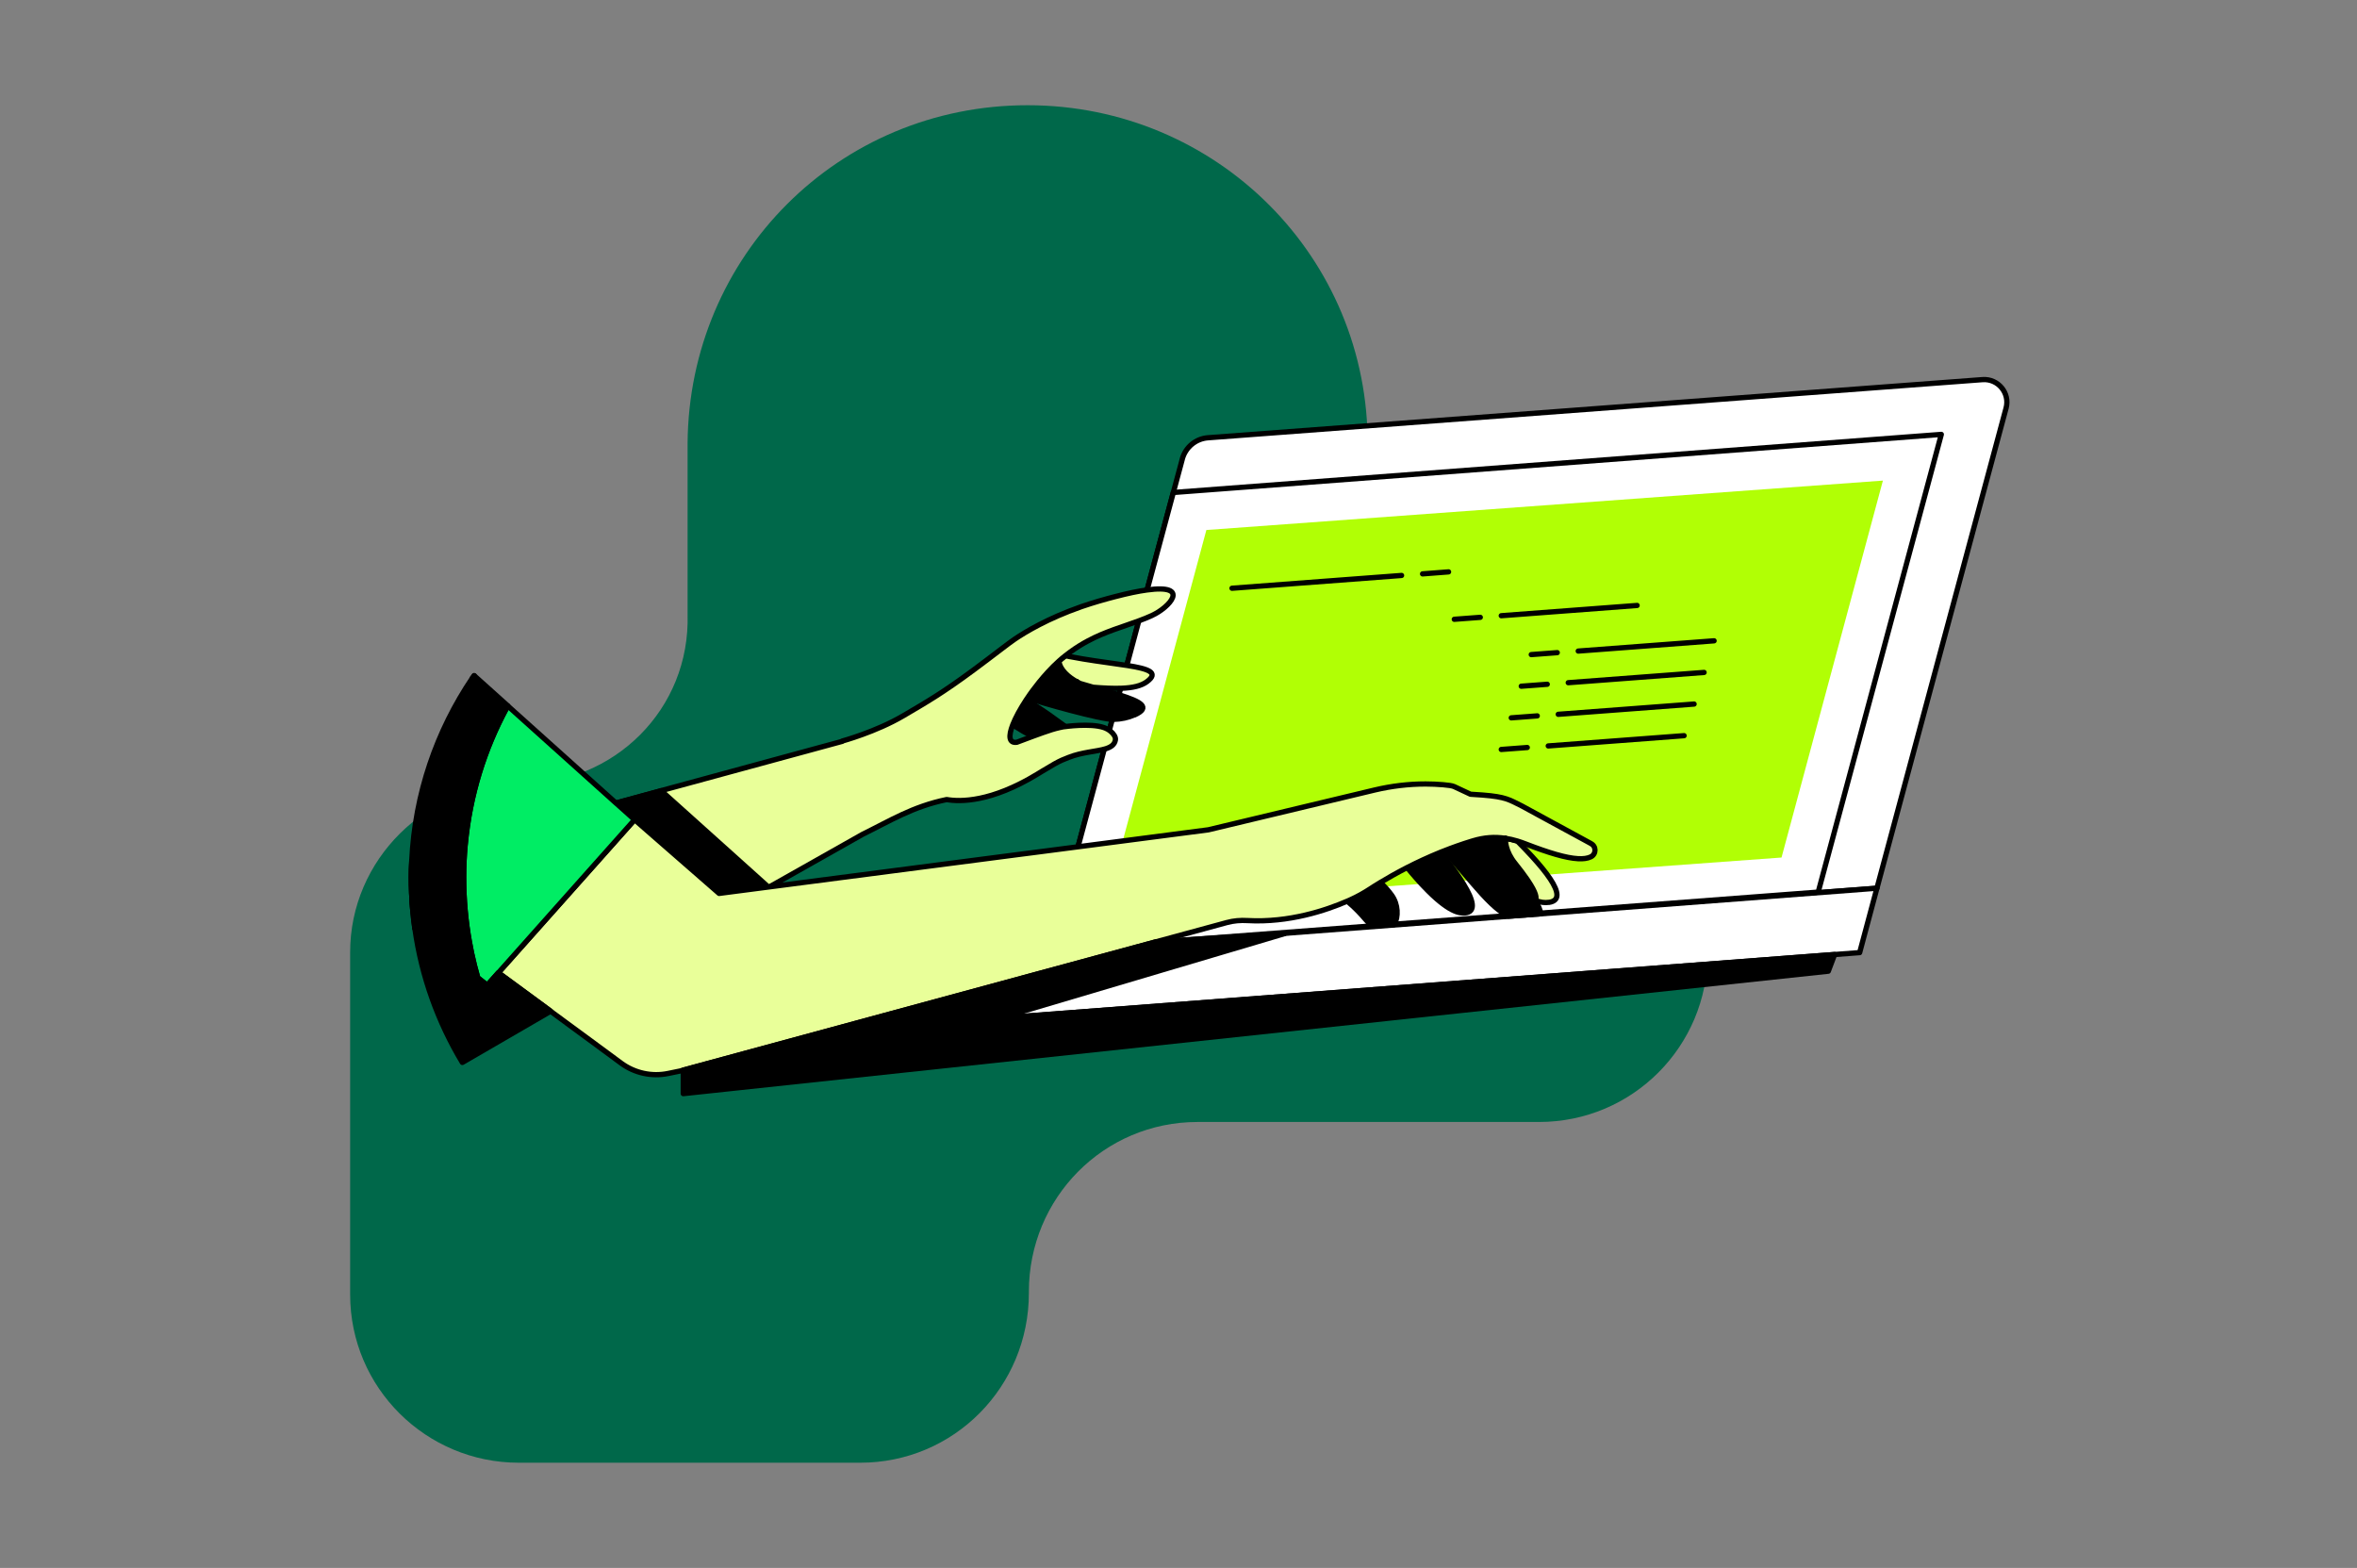
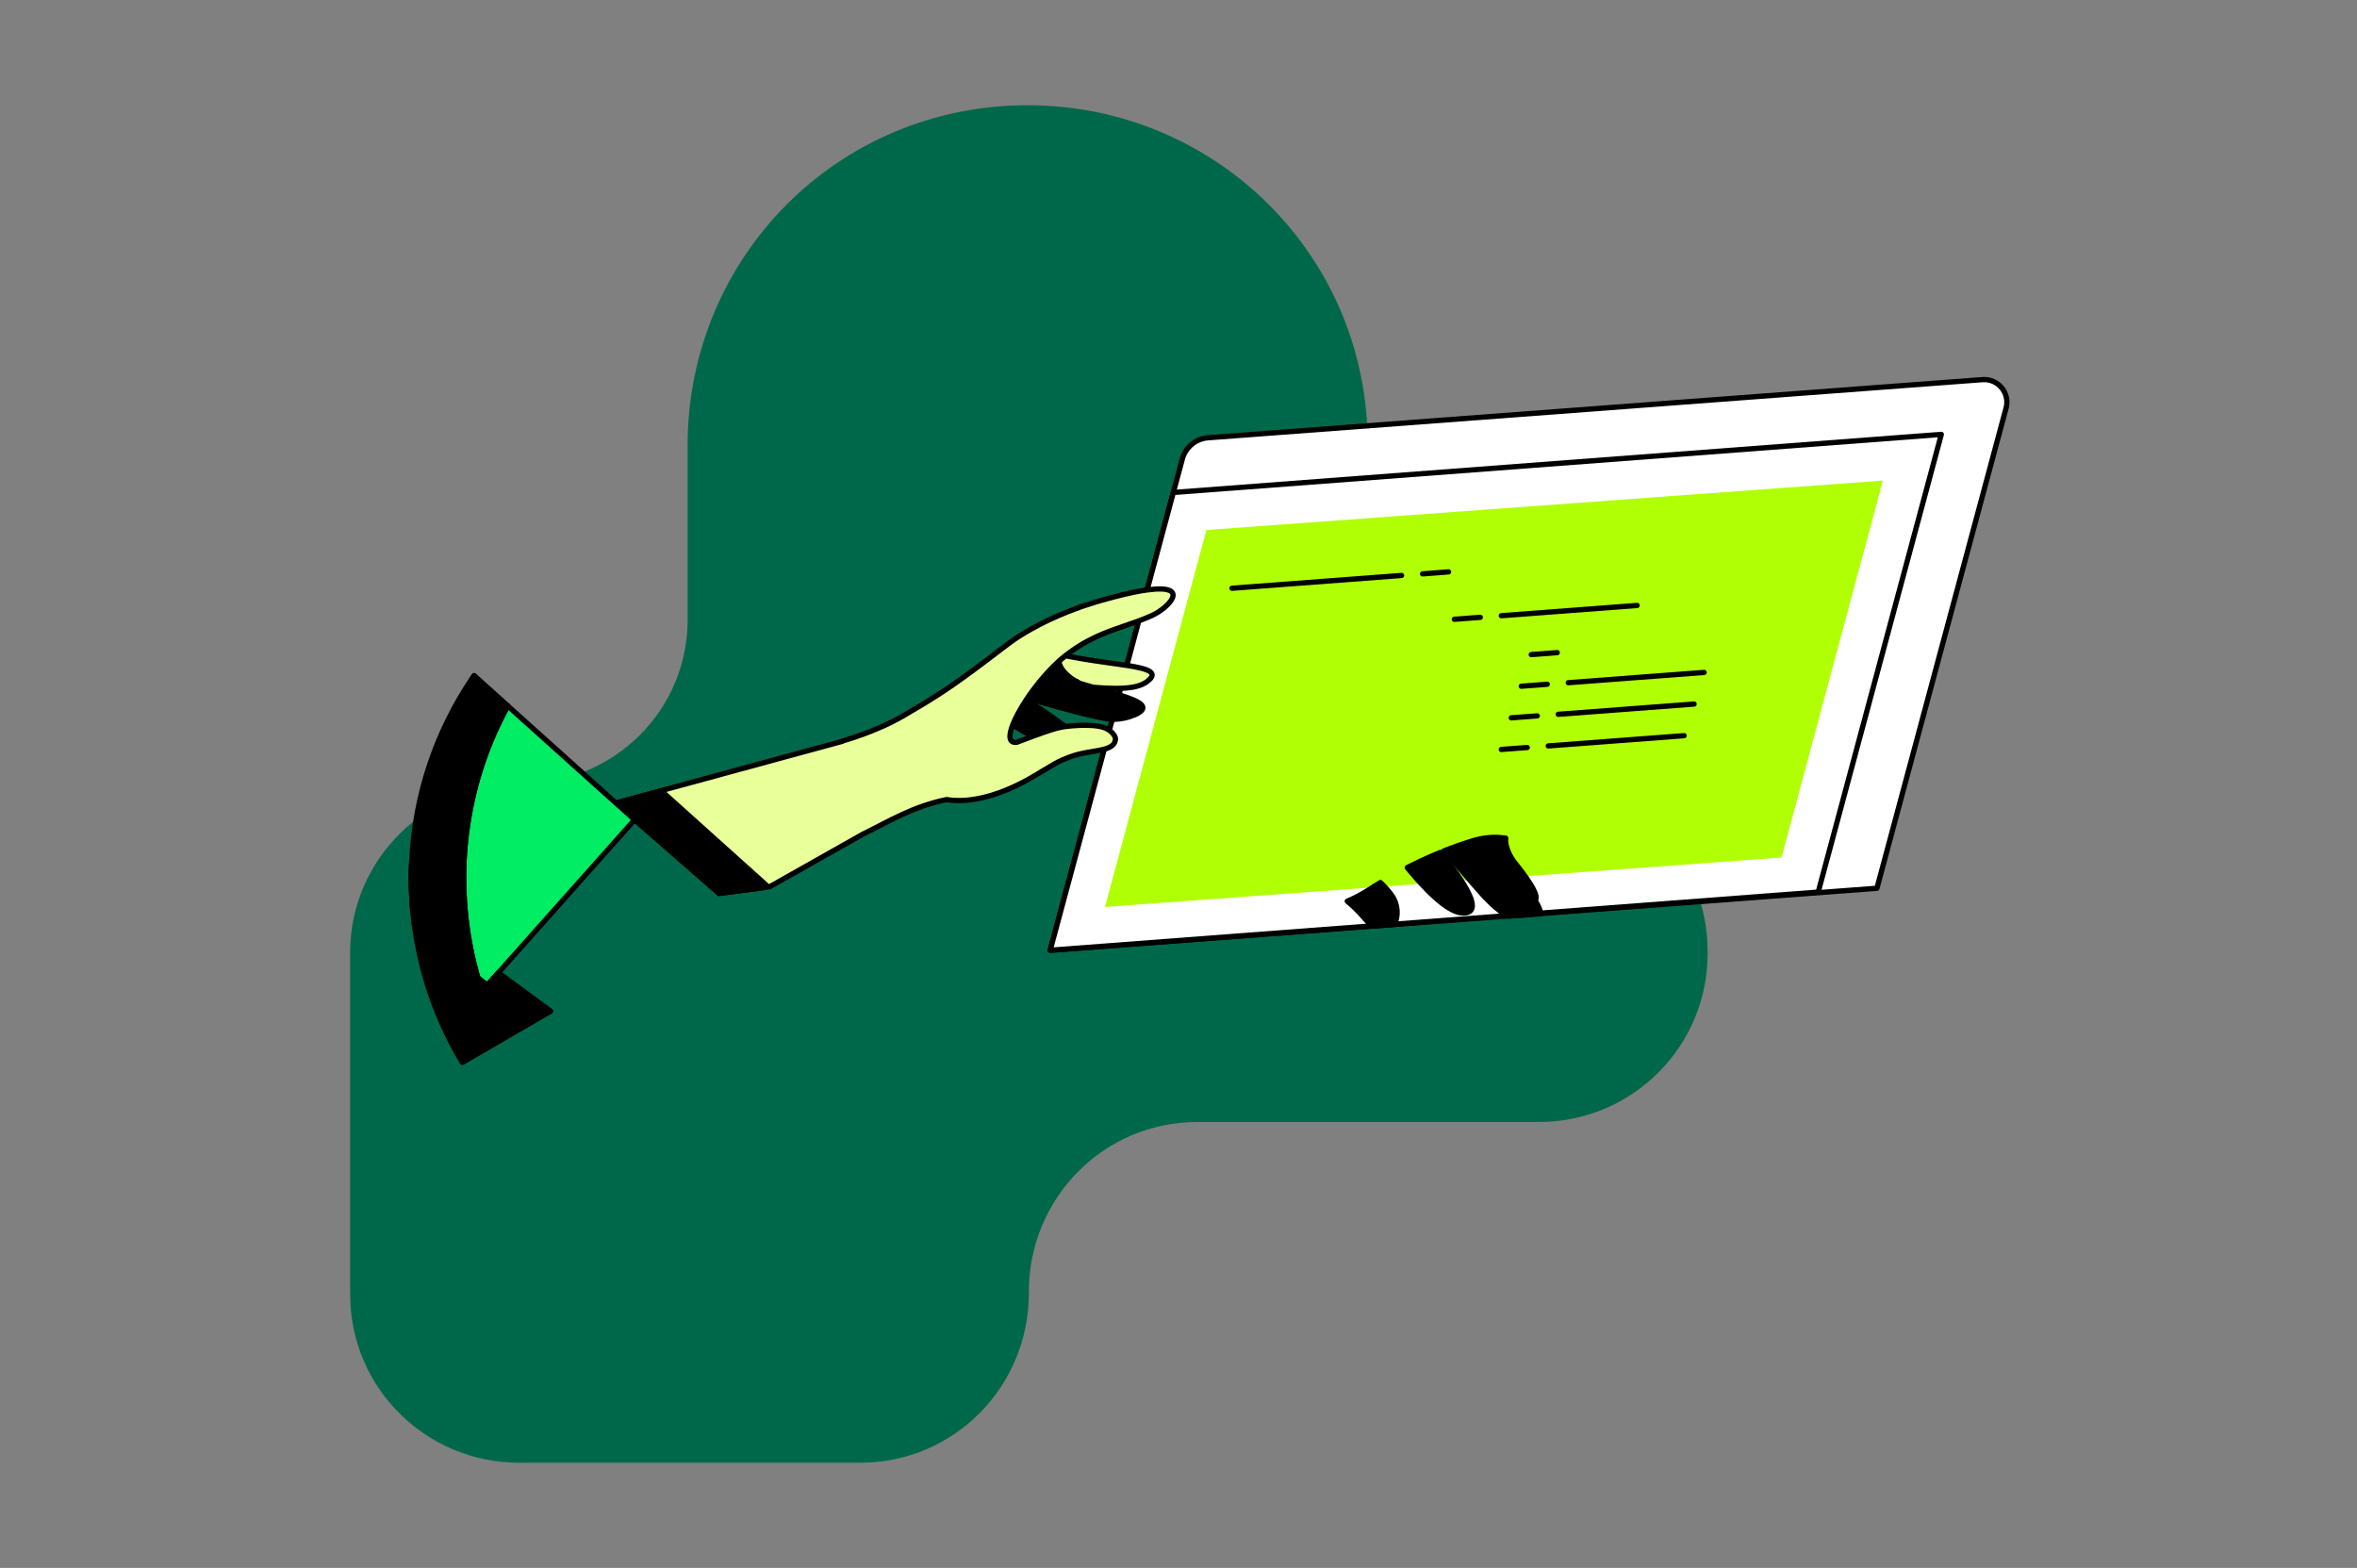
<svg xmlns="http://www.w3.org/2000/svg" width="448" height="298" viewBox="0 0 448 298" fill="none">
  <rect x="0" y="0" width="448" height="298" fill="#808080" stroke="none" />
  <path d="M98.861 149C81.021 149 66.551 163.45 66.551 180.99V246.01C66.551 263.81 81.031 278 98.611 278H163.501C181.341 278 195.561 263.55 195.561 245.75V245.49C195.561 227.69 209.781 213.24 227.621 213.24H292.511C310.351 213.24 324.571 198.79 324.571 181.25V180.73C324.571 162.93 310.091 148.74 292.261 148.74H292.001C274.161 148.74 259.691 134.29 259.691 116.49L259.951 84.76C260.211 48.9 231.251 20 195.321 20C159.391 20 130.951 48.64 130.691 84.24V116.75C131.211 134.81 116.731 149 98.891 149H98.861Z" fill="#00684A" />
  <path d="M224.729 87.24L199.609 180.61L356.749 168.82L381.299 77.56C382.069 74.7 379.779 71.93 376.819 72.15L229.609 83.2C227.289 83.37 225.329 85 224.719 87.25L224.729 87.24Z" fill="white" stroke="black" stroke-linecap="round" stroke-linejoin="round" />
-   <path d="M356.749 168.81L150.399 184.53L147.109 196.77L353.469 181.05L356.749 168.81Z" fill="white" stroke="black" stroke-linecap="round" stroke-linejoin="round" />
  <path d="M223.019 93.6L199.609 180.6L345.589 169.55L368.989 82.56L223.019 93.6Z" fill="white" stroke="black" stroke-linecap="round" stroke-linejoin="round" />
  <path d="M229.299 100.73L210.029 172.37L338.619 162.98L357.889 91.34L229.299 100.73Z" fill="#B1FF05" />
  <path d="M266.4 109.37L234.17 111.8" stroke="black" stroke-linecap="round" stroke-linejoin="round" />
  <path d="M275.331 108.69L270.391 109.07" stroke="black" stroke-linecap="round" stroke-linejoin="round" />
  <path d="M285.35 117.02L311.17 115.07" stroke="black" stroke-linecap="round" stroke-linejoin="round" />
  <path d="M276.42 117.7L281.36 117.33" stroke="black" stroke-linecap="round" stroke-linejoin="round" />
-   <path d="M299.98 123.74L325.8 121.79" stroke="black" stroke-linecap="round" stroke-linejoin="round" />
  <path d="M291.051 124.41L295.991 124.04" stroke="black" stroke-linecap="round" stroke-linejoin="round" />
  <path d="M298.08 129.75L323.9 127.8" stroke="black" stroke-linecap="round" stroke-linejoin="round" />
  <path d="M289.15 130.42L294.09 130.05" stroke="black" stroke-linecap="round" stroke-linejoin="round" />
  <path d="M296.18 135.76L322 133.81" stroke="black" stroke-linecap="round" stroke-linejoin="round" />
  <path d="M287.25 136.43L292.19 136.06" stroke="black" stroke-linecap="round" stroke-linejoin="round" />
  <path d="M294.279 141.77L320.099 139.82" stroke="black" stroke-linecap="round" stroke-linejoin="round" />
  <path d="M285.35 142.44L290.29 142.07" stroke="black" stroke-linecap="round" stroke-linejoin="round" />
  <path d="M202.39 137.99C202.39 137.99 202.29 138.01 202.24 138.03C201.55 138.2 200.8 138.43 199.95 138.7C198.88 139.05 197.66 139.48 196.26 139.99C195.18 139.41 193.94 138.69 192.51 137.78C193.04 136.41 193.94 134.75 195.08 133.03C196.89 134.14 198.82 135.39 200.45 136.6L202.39 138V137.99Z" fill="black" stroke="black" stroke-linecap="round" stroke-linejoin="round" />
  <path d="M278.42 173.51C277.45 173.59 275.32 173.43 270.61 168.46C270.49 168.33 270.36 168.2 270.23 168.06C270.1 167.92 269.97 167.78 269.84 167.64C269.6 167.39 269.37 167.12 269.13 166.84C268.88 166.55 268.61 166.25 268.34 165.93C268.19 165.77 268.05 165.59 267.91 165.41C267.77 165.24 267.63 165.07 267.48 164.89C269.35 163.94 271.48 162.94 273.81 161.99C274.15 162.42 274.49 162.85 274.83 163.28C275.46 164.09 276.07 164.9 276.63 165.69C277.2 166.5 277.73 167.28 278.18 168.02C280.02 171.03 280.66 173.33 278.42 173.51Z" fill="black" stroke="black" stroke-linecap="round" stroke-linejoin="round" />
  <path d="M292.829 173.68H292.679L286.679 174.13C284.459 172.99 282.429 170.81 279.929 167.92C279.539 167.47 279.139 167.01 278.729 166.52C278.449 166.2 278.169 165.87 277.879 165.53C277.009 164.51 276.059 163.43 275.039 162.3C274.999 162.26 274.959 162.22 274.919 162.17C274.789 162.03 274.619 161.88 274.439 161.72C276.119 161.05 277.909 160.42 279.759 159.85C279.839 159.83 279.919 159.8 279.999 159.78C282.119 159.14 284.109 158.99 286.169 159.31C286.169 159.31 286.169 159.32 286.169 159.33C286.169 159.33 286.169 159.35 286.169 159.36C286.149 159.66 286.169 159.99 286.229 160.35C286.259 160.53 286.299 160.71 286.349 160.9C286.599 161.87 287.119 162.97 287.969 164.02C288.939 165.23 289.689 166.23 290.259 167.06C290.279 167.14 290.309 167.21 290.329 167.29H290.409C292.059 169.73 292.129 170.65 291.849 171.08C291.799 171.06 291.759 171.04 291.709 171.02C291.739 171.06 291.769 171.11 291.799 171.16C292.419 172.15 292.809 173.01 292.839 173.66L292.829 173.68Z" fill="black" stroke="black" stroke-linecap="round" stroke-linejoin="round" />
  <path d="M265.01 175.71L260.82 176.01C260.44 175.7 260.05 175.31 259.64 174.84C258.64 173.67 257.73 172.73 256.87 171.97C256.6 171.72 256.33 171.49 256.08 171.28C256.31 171.18 256.53 171.08 256.74 170.99C258.02 170.41 259.26 169.72 260.45 168.94C260.94 168.62 261.59 168.2 262.38 167.73C262.76 168.08 263.13 168.46 263.5 168.88C263.84 169.26 264.18 169.67 264.51 170.13C265.79 171.9 265.83 174.28 265.01 175.72V175.71Z" fill="black" stroke="black" stroke-linecap="round" stroke-linejoin="round" />
-   <path d="M294.43 171.49C293.57 171.62 292.72 171.49 291.83 171.11C292.1 170.68 292.04 169.76 290.39 167.31C290.34 167.24 290.3 167.16 290.24 167.09C289.67 166.26 288.92 165.26 287.95 164.05C287.1 163 286.58 161.9 286.33 160.93C286.28 160.74 286.24 160.56 286.21 160.38C286.15 160.02 286.13 159.68 286.15 159.39V159.38C286.15 159.38 286.15 159.35 286.15 159.34C286.89 159.45 287.63 159.62 288.4 159.85C289.37 160.82 290.33 161.83 291.23 162.81C292.6 164.31 293.82 165.78 294.67 167.07C296.22 169.42 296.57 171.18 294.43 171.5V171.49Z" fill="#E9FF99" stroke="black" stroke-linecap="round" stroke-linejoin="round" />
  <path d="M145.76 168.35L145.16 168.7L136.69 169.8L120.41 155.59L117.3 152.8L117.09 152.62L125.65 150.29L145.76 168.35Z" fill="#E9FF99" stroke="black" stroke-linecap="round" stroke-linejoin="round" />
  <path d="M78.93 176.5L78.85 176.43C78.69 175.27 78.55 174.09 78.45 172.91C78.27 170.85 78.18 168.75 78.19 166.64C78.19 165.63 78.22 164.64 78.27 163.64L78.34 163.62C78.29 164.62 78.26 165.61 78.26 166.62V166.81C78.26 168.88 78.35 170.94 78.53 172.97C78.64 174.16 78.77 175.33 78.94 176.49L78.93 176.5Z" fill="black" stroke="black" stroke-linecap="round" stroke-linejoin="round" />
  <path d="M145.76 168.35L145.16 168.7L136.69 169.8L120.41 155.59L117.3 152.8L117.09 152.62L125.65 150.29L145.76 168.35Z" fill="black" stroke="black" stroke-linecap="round" stroke-linejoin="round" />
  <path d="M215.65 135.85C214.43 136.4 213.12 136.68 211.64 136.72C209.31 136.79 197.62 133.45 195.74 132.79C195.62 132.75 195.48 132.71 195.32 132.67C195.64 132.19 195.98 131.71 196.34 131.22C196.72 130.7 197.12 130.19 197.53 129.68C198.06 129.03 198.6 128.39 199.17 127.78C199.86 127.02 200.58 126.31 201.29 125.67C201.39 126.54 201.87 127.29 202.5 127.94C203.14 128.61 203.96 129.16 204.7 129.58L204.67 129.71C204.88 129.78 205.09 129.84 205.3 129.9C206.1 130.3 207.39 130.61 207.8 130.63C209.64 131.16 211.38 131.64 212.86 132.1C216.82 133.35 218.83 134.44 215.67 135.87L215.65 135.85Z" fill="black" stroke="black" stroke-linecap="round" stroke-linejoin="round" />
  <path d="M218.03 129.54C216.92 130.36 215.33 130.73 213.16 130.81C211.66 130.87 209.87 130.79 207.78 130.62C206.96 130.38 206.12 130.15 205.28 129.89C205.09 129.8 204.89 129.69 204.68 129.57C203.94 129.16 203.13 128.61 202.48 127.93C201.85 127.28 201.38 126.52 201.27 125.66C201.46 125.49 201.65 125.33 201.83 125.17C202.06 124.98 202.28 124.79 202.51 124.62C202.75 124.67 202.98 124.71 203.22 124.77C204.1 124.94 204.99 125.1 205.86 125.24C208.97 125.76 211.94 126.11 214.26 126.48C218.25 127.11 220.35 127.81 218.02 129.54H218.03Z" fill="#E9FF99" stroke="black" stroke-linecap="round" stroke-linejoin="round" />
  <path d="M204.68 129.57C204.89 129.69 204.86 129.76 204.65 129.7L204.68 129.57Z" fill="#E9FF99" stroke="black" stroke-linecap="round" stroke-linejoin="round" />
  <path d="M204.65 129.7L204.68 129.57C204.89 129.69 204.86 129.76 204.65 129.7Z" fill="black" stroke="black" stroke-linecap="round" stroke-linejoin="round" />
  <path d="M219 116.96C218.15 117.35 217.3 117.69 216.45 118C213.31 119.17 210.14 120.02 206.8 121.8C205.69 122.39 204.57 123.08 203.42 123.92C203.12 124.14 202.82 124.37 202.51 124.61C202.28 124.78 202.06 124.97 201.83 125.16C201.64 125.32 201.45 125.48 201.27 125.65C200.56 126.29 199.84 127 199.15 127.76C198.59 128.37 198.04 129.01 197.51 129.66C197.1 130.17 196.71 130.69 196.32 131.2C195.96 131.68 195.62 132.17 195.3 132.65C195.22 132.77 195.14 132.89 195.06 133C193.93 134.72 193.02 136.39 192.49 137.75C191.66 139.88 191.74 141.3 193.28 141.07C194.36 140.67 195.34 140.29 196.25 139.96C197.65 139.44 198.86 139.01 199.94 138.67C200.78 138.4 202.3 138.07 202.34 138.11C202.34 138.11 207.19 137.4 209.79 138.27C210.26 138.43 210.69 138.66 211.05 138.95C211.69 139.46 212.09 140.1 212.01 140.61C211.87 141.51 211.19 141.98 210.19 142.3C208.43 142.85 205.68 142.93 203.12 143.95C202.08 144.36 201.59 144.54 200.41 145.2C199.84 145.52 199.11 145.95 198.09 146.57C197.8 146.75 197.48 146.94 197.14 147.15C188.39 152.47 182.53 152.41 179.94 151.96C173.46 153.28 169.01 156.1 164 158.54L146.3 168.53L145.16 168.68L145.76 168.33L125.66 150.27L160.12 140.89L160.06 140.85C160.06 140.85 166.49 139.1 171.69 136.04C176.04 133.48 178.99 131.82 185.15 127.26C189.26 124.21 191.65 122.3 192.85 121.49C194.93 120.08 199.15 117.54 205.46 115.33L205.59 115.28C206.77 114.88 207.88 114.53 208.87 114.24C210.06 113.89 211.09 113.62 211.89 113.41C214.41 112.75 216.41 112.34 217.98 112.13C226.52 110.94 222.17 115.51 219.02 116.94L219 116.96Z" fill="#E9FF99" stroke="black" stroke-linecap="round" stroke-linejoin="round" />
  <path d="M78.52 172.98L78.45 172.92C78.27 170.86 78.18 168.76 78.19 166.65C78.19 165.64 78.22 164.65 78.27 163.65L78.34 163.63C78.29 164.63 78.26 165.62 78.26 166.63V166.82C78.26 168.89 78.35 170.95 78.53 172.98H78.52Z" fill="#E9FF99" stroke="black" stroke-linecap="round" stroke-linejoin="round" />
-   <path d="M302.341 160.29L289.281 153.19C286.931 152.04 286.301 151.45 281.771 151.1C281.111 151.05 280.351 151 279.501 150.95L276.381 149.49C276.041 149.33 275.251 149.22 274.281 149.14C273.181 149.05 272.071 149 270.961 149C267.721 149 264.481 149.39 261.311 150.14C250.681 152.67 230.201 157.57 229.681 157.71L205.421 160.87L195.801 162.12L194.381 162.3L146.291 168.55L145.151 168.7L136.681 169.8L120.401 155.59L120.611 155.78L94.711 184.88L104.561 192.12L104.661 192.2L114.891 199.72L118.061 202.06C120.631 203.95 123.871 204.66 126.991 204.02L129.281 203.55L129.851 203.39L219.711 179L233.181 175.34C234.461 174.99 235.791 174.88 237.111 174.96C245.021 175.4 252.111 172.99 256.051 171.28C256.281 171.18 256.501 171.08 256.711 170.99C257.991 170.41 259.231 169.72 260.421 168.94C260.911 168.62 261.561 168.2 262.351 167.73C263.691 166.92 265.421 165.93 267.461 164.88C269.331 163.93 271.461 162.93 273.791 161.98C273.991 161.9 274.201 161.82 274.411 161.74C276.091 161.07 277.881 160.44 279.731 159.87C279.811 159.85 279.891 159.82 279.971 159.8C282.091 159.16 284.081 159.01 286.141 159.33C286.141 159.32 286.141 159.31 286.141 159.3C286.141 159.3 286.141 159.32 286.141 159.33C286.881 159.44 287.621 159.61 288.391 159.84C288.911 160 289.431 160.18 289.971 160.39C294.391 162.1 297.681 163.08 299.941 163.2C300.951 163.26 301.751 163.14 302.351 162.86C303.451 162.34 303.431 160.77 302.311 160.29H302.341Z" fill="#E9FF99" stroke="black" stroke-linecap="round" stroke-linejoin="round" />
  <path d="M286.15 159.3C286.15 159.3 286.15 159.32 286.15 159.33C286.15 159.33 286.15 159.31 286.15 159.3Z" fill="#E9FF99" stroke="black" stroke-linecap="round" stroke-linejoin="round" />
  <path d="M78.52 172.98C78.63 174.17 78.76 175.34 78.93 176.5L78.85 176.43C78.69 175.27 78.55 174.09 78.45 172.91C78.27 170.85 78.18 168.75 78.19 166.64C78.19 165.63 78.22 164.64 78.27 163.64L78.34 163.62C78.29 164.62 78.26 165.61 78.26 166.62V166.81C78.26 168.88 78.35 170.94 78.53 172.97L78.52 172.98Z" fill="#00ED64" stroke="black" stroke-linecap="round" stroke-linejoin="round" />
  <path d="M90.151 128.43C90.041 128.59 89.931 128.75 89.831 128.91L89.791 128.88C89.891 128.72 90.001 128.56 90.111 128.4L90.151 128.43Z" fill="#00ED64" stroke="black" stroke-linecap="round" stroke-linejoin="round" />
  <path d="M120.621 155.79L94.721 184.89L92.611 187.26L91.871 186.68L90.811 185.84C90.361 184.3 89.971 182.73 89.631 181.15C89.481 180.47 89.351 179.78 89.231 179.09C88.501 175.05 88.121 170.89 88.131 166.64C88.131 164.69 88.221 162.76 88.391 160.85C88.401 160.71 88.411 160.58 88.431 160.44C89.301 151.14 92.051 142.4 96.291 134.57C96.361 134.43 96.441 134.3 96.511 134.16L117.091 152.64L117.301 152.82L120.411 155.61L120.621 155.8V155.79Z" fill="#00ED64" stroke="black" stroke-linecap="round" stroke-linejoin="round" />
  <path d="M104.66 192.19L87.94 201.89L87.88 201.92C83.28 194.27 80.14 185.64 78.85 176.43L78.93 176.49C78.77 175.33 78.63 174.16 78.52 172.97C78.34 170.94 78.25 168.89 78.25 166.81V166.62C78.25 165.61 78.28 164.62 78.33 163.62L78.26 163.64C78.87 150.79 83.03 138.88 89.79 128.87L89.83 128.9C89.94 128.74 90.05 128.58 90.15 128.43L96.51 134.14C96.43 134.28 96.36 134.41 96.29 134.55C92.05 142.38 89.31 151.13 88.43 160.42C88.42 160.56 88.41 160.69 88.39 160.83C88.22 162.74 88.13 164.67 88.13 166.62C88.12 170.87 88.49 175.03 89.23 179.07C89.35 179.76 89.49 180.45 89.63 181.13C89.97 182.71 90.36 184.28 90.81 185.82L91.87 186.66L92.61 187.24L94.72 184.87L104.57 192.11L104.67 192.19H104.66Z" fill="black" stroke="black" stroke-linecap="round" stroke-linejoin="round" />
-   <path d="M244.141 177.45L190.021 193.5L348.711 181.41L347.511 184.58L129.871 207.85V203.38L219.731 178.99L244.141 177.45Z" fill="black" stroke="black" stroke-linecap="round" stroke-linejoin="round" />
</svg>